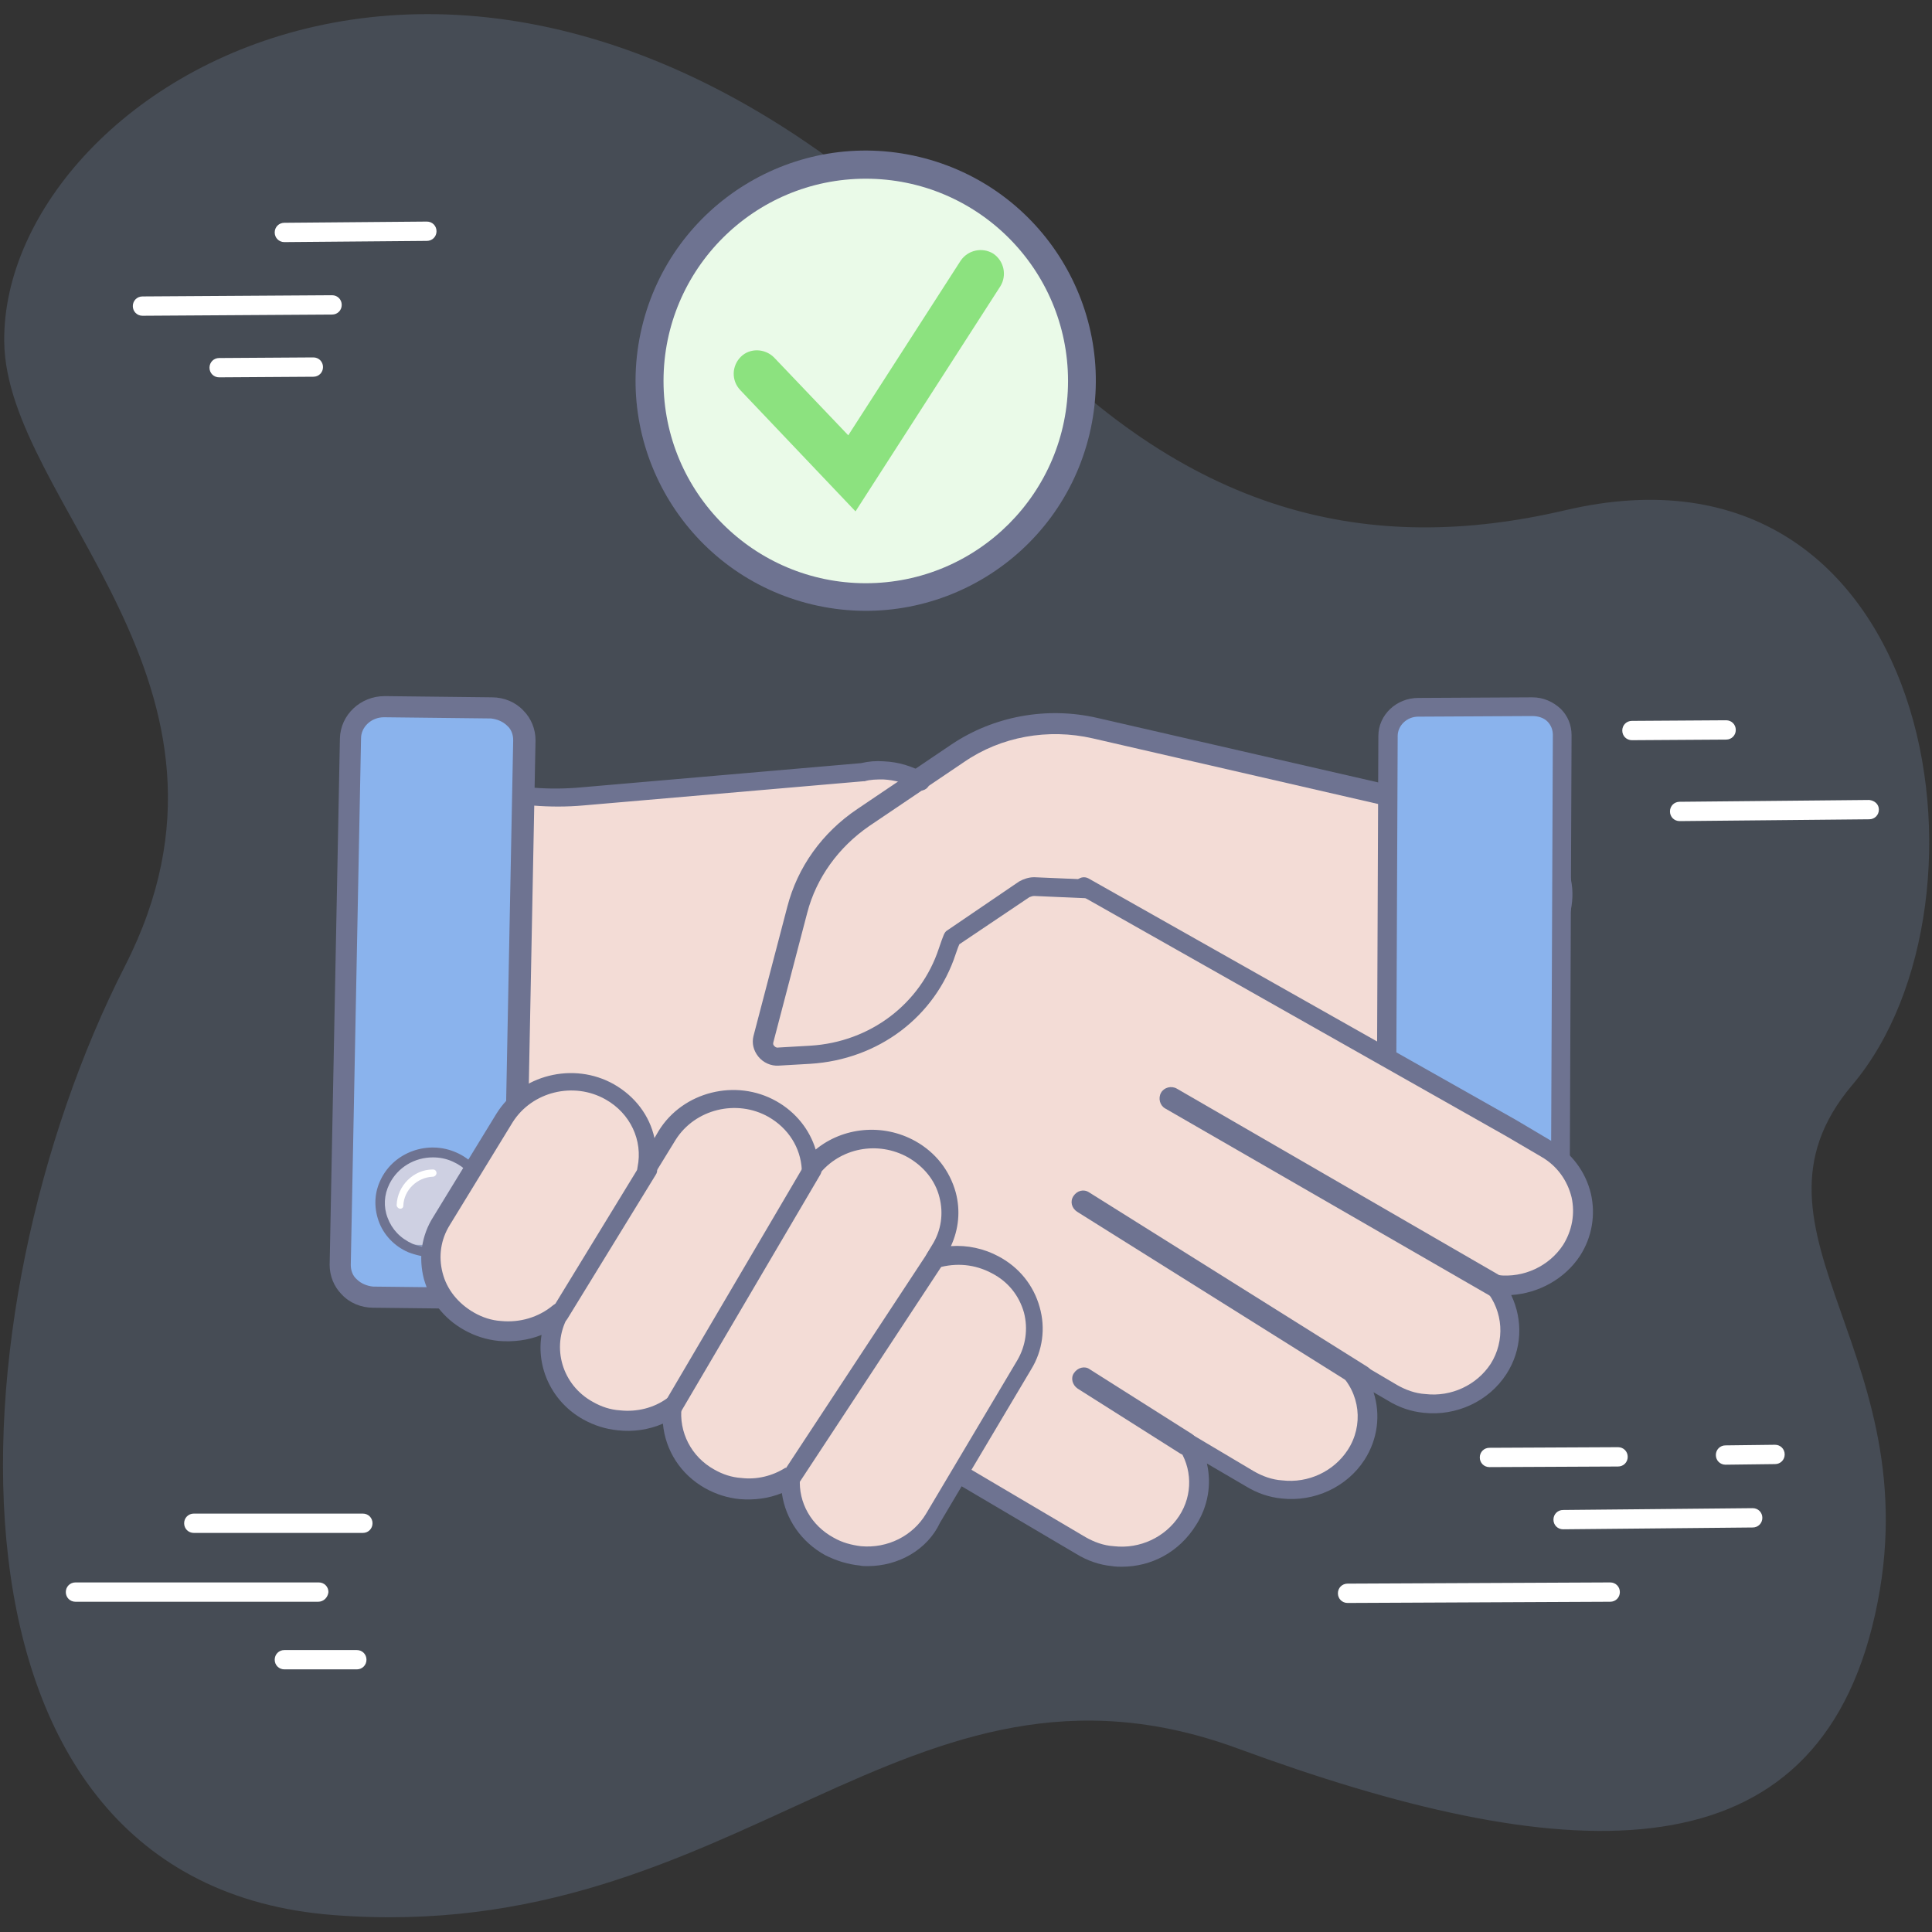
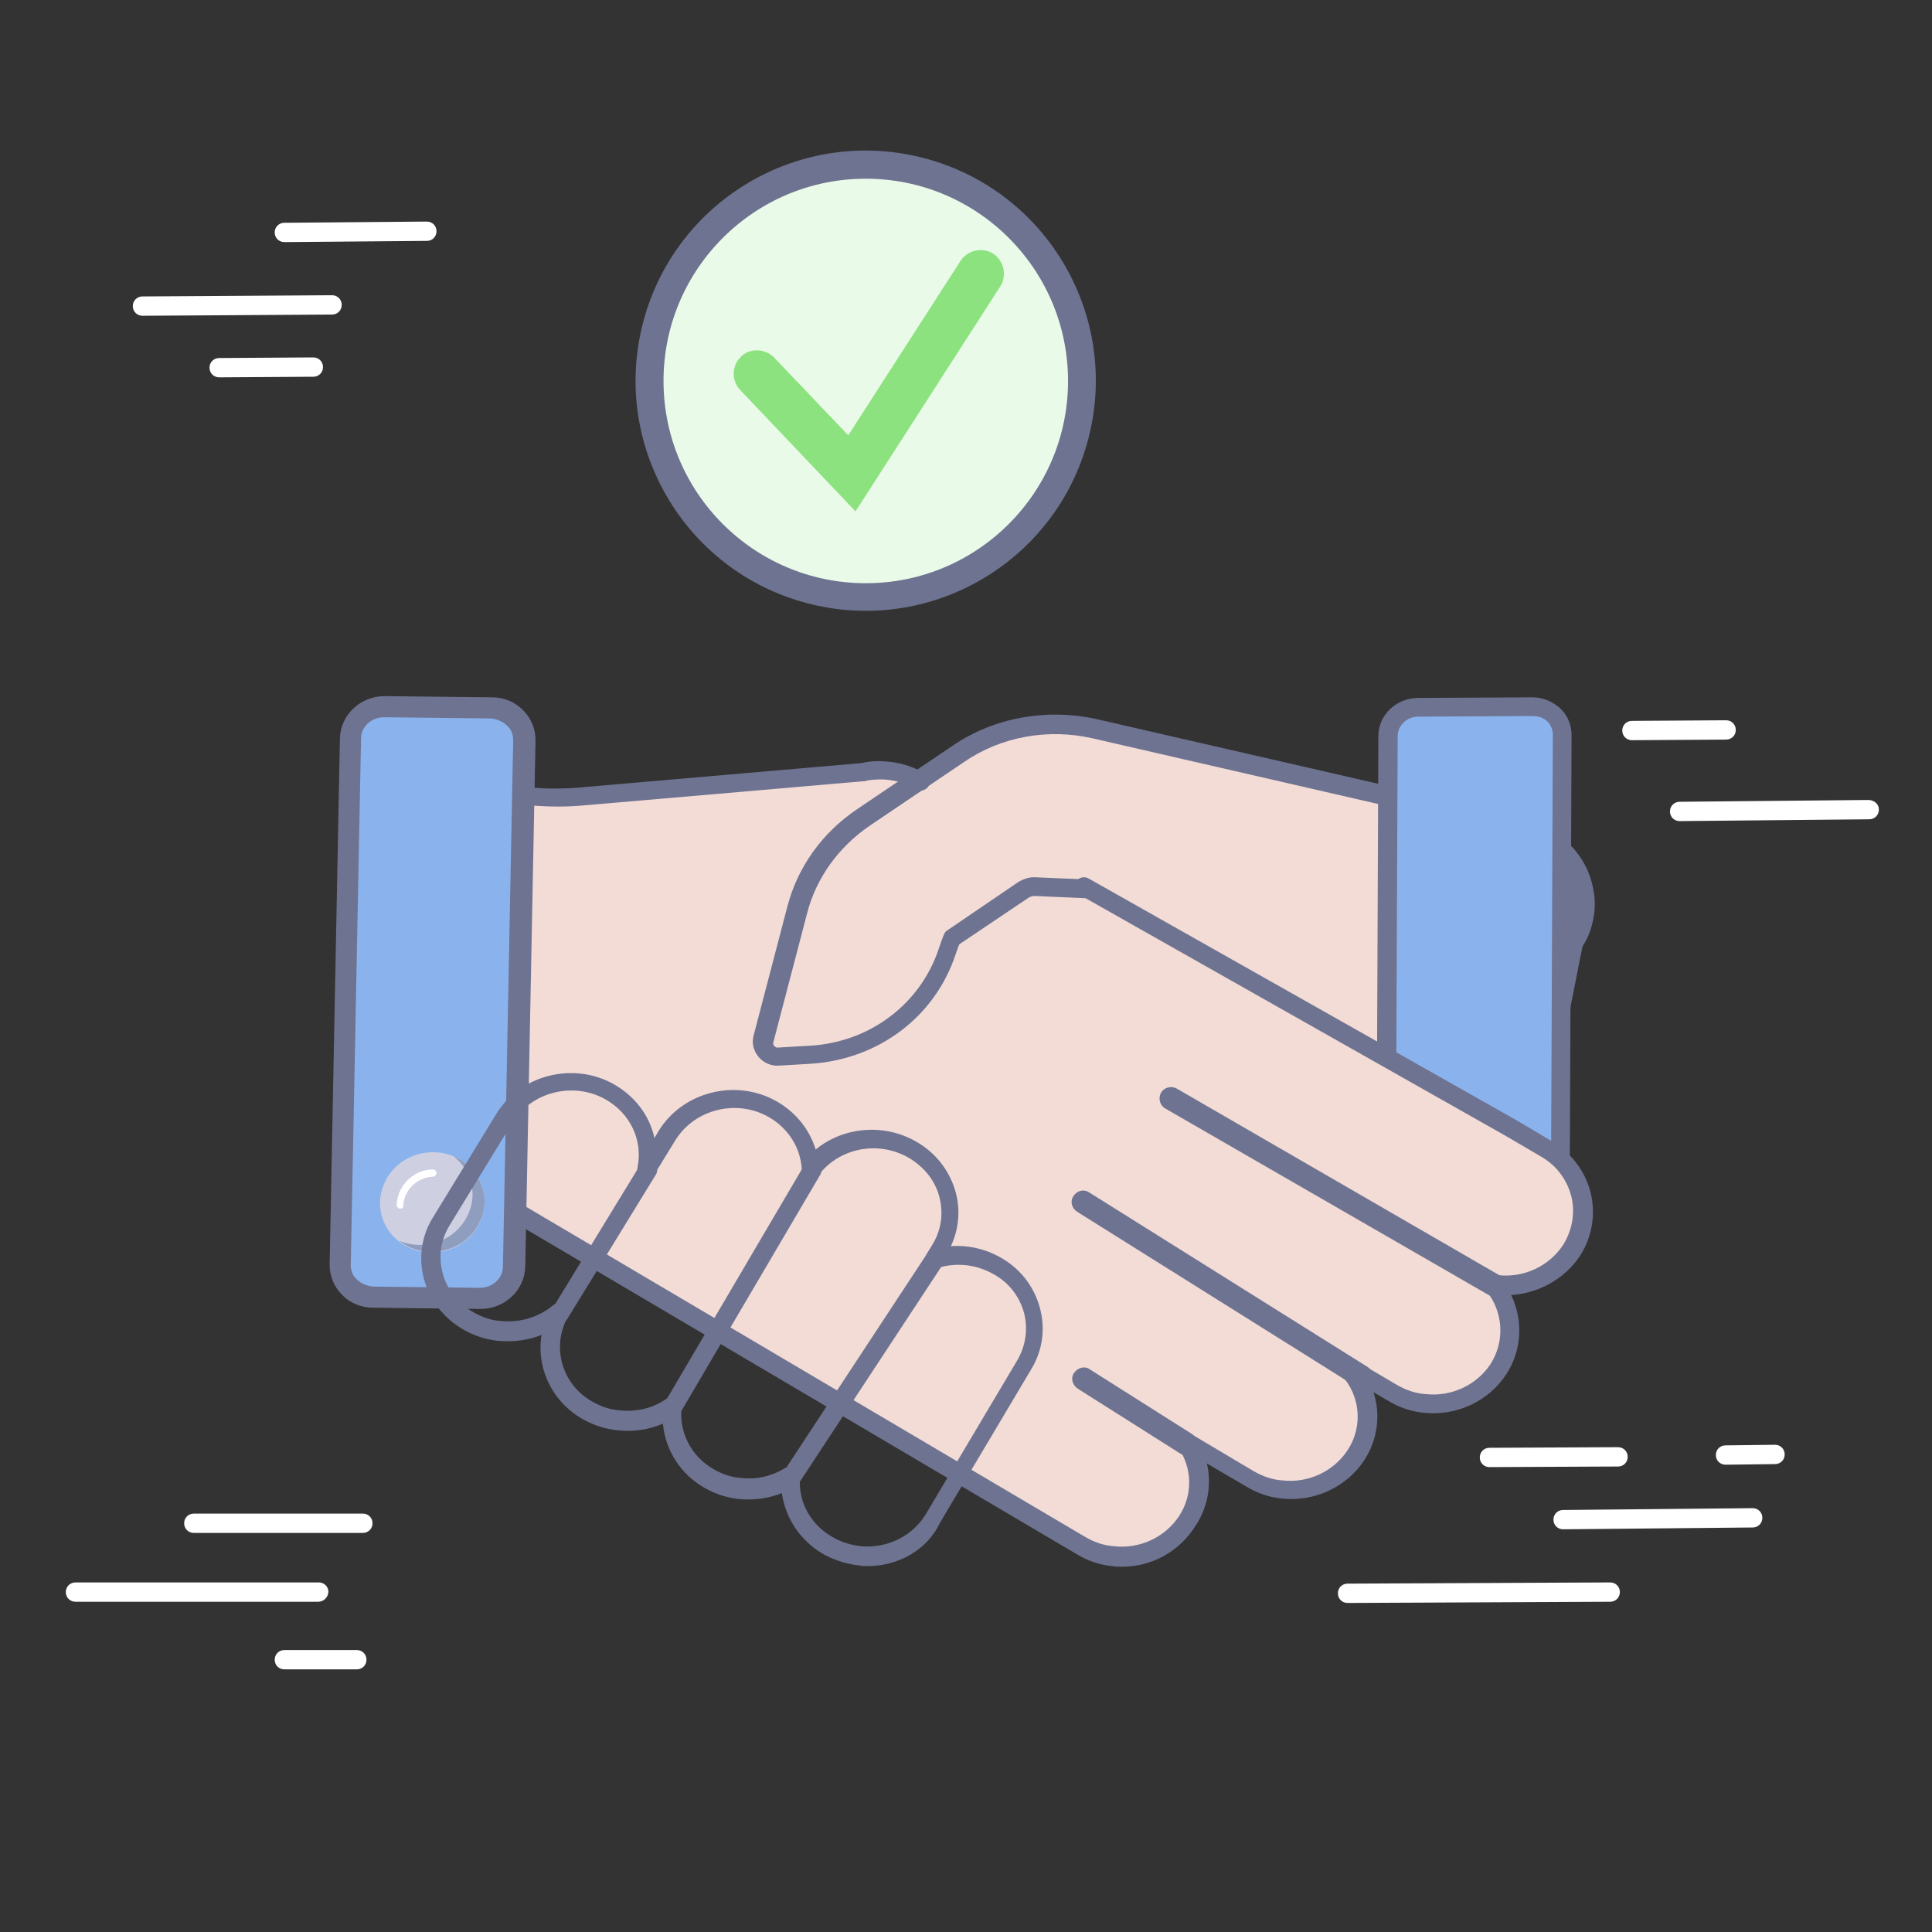
<svg xmlns="http://www.w3.org/2000/svg" xmlns:xlink="http://www.w3.org/1999/xlink" version="1.1" id="Layer_1" x="0px" y="0px" viewBox="0 0 320 320" style="enable-background:new 0 0 320 320;" xml:space="preserve">
  <rect x="0" y="0" width="320" height="320" fill="#333333" stroke="none" />
  <style type="text/css">
	.st0{opacity:0.2;fill:#94B3DE;enable-background:new    ;}
	.st1{fill:#FFFFFF;}
	.st2{fill:#F3DCD6;}
	.st3{fill:#6E7391;}
	.st4{fill:#8AB3ED;}
	.st5{clip-path:url(#SVGID_00000100358320452710705450000010578765030845545636_);}
	.st6{fill:#CED0E2;}
	.st7{fill:#8F9DBF;}
	.st8{fill:#EAFAE8;}
	.st9{fill:#8CE27F;}
</style>
  <g>
-     <path class="st0" d="M259.3,84.5c61.1-14.3,73.3,64.7,47.5,95.2c-20.9,24.7,14.5,45,3.3,89.7c-10.7,42.5-51.8,39.8-105.1,20.2   c-55-20.2-82.4,32.8-149.7,27.6C-13.3,312-8.4,217,20.7,160c23.8-46.6-19.7-76.8-20-103.4c-0.5-43.1,82.7-94.9,165.9-3.9   C196.6,85.5,226.8,92.1,259.3,84.5z" />
    <g>
      <path class="st1" d="M270.3,122.6c-0.9,0-1.6-0.7-1.6-1.6c0-0.9,0.7-1.6,1.6-1.6l15.6-0.1c0,0,0,0,0,0c0.9,0,1.6,0.7,1.6,1.6    c0,0.9-0.7,1.6-1.6,1.6L270.3,122.6C270.3,122.6,270.3,122.6,270.3,122.6z" />
      <g>
        <path class="st1" d="M278.2,136c-0.9,0-1.6-0.7-1.6-1.6c0-0.9,0.7-1.6,1.6-1.6l31.4-0.3c0.9,0.1,1.6,0.7,1.6,1.6     c0,0.9-0.7,1.6-1.6,1.6L278.2,136C278.2,136,278.2,136,278.2,136z" />
      </g>
    </g>
    <g>
      <path class="st1" d="M60.1,253.9h-28c-0.9,0-1.6-0.7-1.6-1.6c0-0.9,0.7-1.6,1.6-1.6h28c0.9,0,1.6,0.7,1.6,1.6    C61.7,253.2,61,253.9,60.1,253.9z" />
      <path class="st1" d="M59.1,276.5h-12c-0.9,0-1.6-0.7-1.6-1.6c0-0.9,0.7-1.6,1.6-1.6h12c0.9,0,1.6,0.7,1.6,1.6    C60.7,275.8,60,276.5,59.1,276.5z" />
      <g>
        <path class="st1" d="M52.7,265.3H12.5c-0.9,0-1.6-0.7-1.6-1.6c0-0.9,0.7-1.6,1.6-1.6h40.3c0.9,0,1.6,0.7,1.6,1.6     C54.3,264.6,53.6,265.3,52.7,265.3z" />
      </g>
    </g>
    <g>
      <g>
        <path class="st2" d="M258.4,146L258.4,146L258.4,146c-0.9-4.6-4.5-8.6-9.6-9.7l-67.5-15.5c-7.8-1.8-16-0.3-22.6,4.1L143,135.5     c-5.4,3.7-9.3,9.1-11,15.3l-5.6,21.4c-0.4,1.5,0.9,3,2.6,2.9l5.2-0.3c10.6-0.7,19.5-7.5,22.7-17.2c0.4-1.3,0.7-2.1,0.8-2.2     l12.7-8.6l15,2.6l64.8,38.1l6.6-33.1c0.7-1.1,1.2-2.2,1.5-3.5C258.7,149.2,258.7,147.6,258.4,146z" />
-         <path class="st3" d="M250.2,189.5c-0.3,0-0.7-0.1-1-0.3l-64.5-37.9l-13.9-2.4l-11.6,7.8c-0.1,0.3-0.3,0.7-0.5,1.5     c-3.4,10.5-13,17.8-24.4,18.5l-5.2,0.3c-1.4,0.1-2.8-0.5-3.7-1.6c-0.9-1.1-1.2-2.4-0.8-3.7l5.6-21.4c1.7-6.6,5.9-12.5,11.7-16.4     l15.7-10.6c7-4.7,15.8-6.3,24.1-4.4l67.5,15.5c5.7,1.3,10,5.7,11,11.3c0.4,1.9,0.3,3.9-0.2,5.8c-0.3,1.3-0.9,2.6-1.6,3.7     l-6.5,32.8c-0.1,0.6-0.5,1.1-1.1,1.4C250.7,189.4,250.5,189.5,250.2,189.5z M170.4,144.9c0.1,0,0.2,0,0.3,0l15,2.6     c0.2,0,0.4,0.1,0.6,0.2l62.5,36.7l6-30.5c0-0.2,0.1-0.5,0.3-0.7c0.6-0.9,1-1.9,1.3-2.9c0.3-1.4,0.4-2.8,0.1-4.1v0     c-0.7-4-3.9-7.3-8.1-8.2l-67.5-15.5c-7.3-1.7-15-0.3-21.1,3.9l-15.7,10.6c-5.1,3.4-8.7,8.5-10.2,14.2l-5.6,21.4     c0,0,0,0.2,0.1,0.3c0.1,0.1,0.2,0.2,0.5,0.2l5.2-0.3c9.8-0.6,18.1-6.9,21-15.9c0.7-2.3,0.9-2.8,1.6-3.2l12.7-8.6     C169.7,145,170.1,144.9,170.4,144.9z" />
+         <path class="st3" d="M250.2,189.5c-0.3,0-0.7-0.1-1-0.3l-64.5-37.9l-13.9-2.4l-11.6,7.8c-0.1,0.3-0.3,0.7-0.5,1.5     c-3.4,10.5-13,17.8-24.4,18.5l-5.2,0.3c-0.9-1.1-1.2-2.4-0.8-3.7l5.6-21.4c1.7-6.6,5.9-12.5,11.7-16.4     l15.7-10.6c7-4.7,15.8-6.3,24.1-4.4l67.5,15.5c5.7,1.3,10,5.7,11,11.3c0.4,1.9,0.3,3.9-0.2,5.8c-0.3,1.3-0.9,2.6-1.6,3.7     l-6.5,32.8c-0.1,0.6-0.5,1.1-1.1,1.4C250.7,189.4,250.5,189.5,250.2,189.5z M170.4,144.9c0.1,0,0.2,0,0.3,0l15,2.6     c0.2,0,0.4,0.1,0.6,0.2l62.5,36.7l6-30.5c0-0.2,0.1-0.5,0.3-0.7c0.6-0.9,1-1.9,1.3-2.9c0.3-1.4,0.4-2.8,0.1-4.1v0     c-0.7-4-3.9-7.3-8.1-8.2l-67.5-15.5c-7.3-1.7-15-0.3-21.1,3.9l-15.7,10.6c-5.1,3.4-8.7,8.5-10.2,14.2l-5.6,21.4     c0,0,0,0.2,0.1,0.3c0.1,0.1,0.2,0.2,0.5,0.2l5.2-0.3c9.8-0.6,18.1-6.9,21-15.9c0.7-2.3,0.9-2.8,1.6-3.2l12.7-8.6     C169.7,145,170.1,144.9,170.4,144.9z" />
      </g>
      <g>
        <path class="st2" d="M258.4,146L258.4,146L258.4,146c-0.9-4.6-4.5-8.6-9.6-9.7l-67.5-15.5c-7.8-1.8-16-0.3-22.6,4.1L143,135.5     c-5.4,3.7-9.3,9.1-11,15.3l-5.6,21.4c-0.4,1.5,0.9,3,2.6,2.9l5.2-0.3c10.6-0.7,19.5-7.5,22.7-17.2c0.4-1.3,0.7-2.1,0.8-2.2     l12.7-8.6l13.9,2.4l65.8,38.3l6.6-33.1c0.7-1.1,1.2-2.2,1.5-3.5C258.7,149.2,258.7,147.6,258.4,146z" />
        <path class="st3" d="M250.2,189.1c-0.3,0-0.5-0.1-0.8-0.2l-67.3-38.4l-11.3-2l-11.8,8c-0.1,0.2-0.3,0.7-0.6,1.6     c-3.4,10.4-12.8,17.5-24.1,18.2l-5.2,0.3c-1.3,0.1-2.6-0.5-3.4-1.5c-0.8-1-1.1-2.2-0.8-3.4l5.6-21.4c1.7-6.6,5.8-12.3,11.6-16.2     l15.7-10.6c6.9-4.7,15.6-6.2,23.8-4.4l67.5,15.5c5.5,1.3,9.8,5.6,10.8,11c0.3,1.9,0.3,3.8-0.2,5.6c-0.3,1.3-0.9,2.5-1.6,3.7     l-6.5,32.8c-0.1,0.5-0.4,0.9-0.9,1.1C250.6,189.1,250.4,189.1,250.2,189.1z M170.4,145.3c0.1,0,0.2,0,0.3,0l12.2,2.1     c0.2,0,0.3,0.1,0.5,0.2l65.7,37.5l6.1-31c0-0.2,0.1-0.4,0.2-0.5c0.6-0.9,1-2,1.3-3c0.4-1.4,0.4-2.9,0.1-4.3c0,0,0,0,0,0     c-0.8-4.2-4.1-7.5-8.4-8.5L181,122.3c-7.4-1.7-15.2-0.3-21.3,3.9l-15.7,10.6c-5.1,3.5-8.8,8.6-10.3,14.4l-5.6,21.4     c-0.1,0.3,0,0.5,0.1,0.6c0.1,0.1,0.3,0.4,0.8,0.3l5.2-0.3c10-0.6,18.3-7,21.3-16.1c0.8-2.3,0.9-2.7,1.4-3l12.7-8.6     C169.8,145.4,170.1,145.3,170.4,145.3z" />
      </g>
      <g>
        <g>
          <path class="st4" d="M229.6,195.7l0.3-74.3c0-2.4,2.5-4.3,5.6-4.3l17.7-0.1c3.1,0,5.6,1.9,5.5,4.2l-0.3,74.3c0,0,0,0,0,0      L229.6,195.7z" />
          <path class="st3" d="M229.6,197.3c-0.4,0-0.8-0.2-1.1-0.5c-0.3-0.3-0.5-0.7-0.5-1.1l0.3-73.8c0-3.5,3-6.3,6.6-6.3l18.9-0.1      c0,0,0,0,0,0c1.8,0,3.4,0.7,4.7,1.9c1.2,1.2,1.8,2.7,1.8,4.4l-0.3,73.8c0,0.9-0.7,1.5-1.6,1.6L229.6,197.3      C229.6,197.3,229.6,197.3,229.6,197.3z M253.8,118.6C253.8,118.6,253.8,118.6,253.8,118.6l-18.9,0.1c-1.9,0-3.4,1.5-3.4,3.2      l-0.3,72.2l25.7-0.1l0.3-72.3c0-0.8-0.3-1.6-0.9-2.2C255.7,118.9,254.8,118.6,253.8,118.6z" />
        </g>
      </g>
      <path class="st2" d="M256.2,190.7l-103.7-61.3c-1.9-1.1-4-1.7-6.1-1.8l0,0l0,0c-1.2-0.1-2.4,0-3.5,0.3l-46.3,4    c-5.4,0.5-10.9,0-16.2-1.3l-9.6-2.4l-7.9,67.6l9.3,1.1c4.1,0.5,8.1,1.5,12,3l95,56.1c1.7,1,3.5,1.6,5.3,1.7    c4.7,0.5,9.6-1.6,12.3-5.7c2.7-4.2,2.4-9.3-0.2-13.1l10.6,6.3c1.7,1,3.5,1.6,5.3,1.7c4.7,0.5,9.6-1.6,12.3-5.7    c3.1-4.9,2.3-11-1.7-14.9l7.8,4.6c1.7,1,3.5,1.6,5.3,1.7c4.7,0.5,9.6-1.6,12.3-5.7c2.9-4.5,2.4-10.1-0.9-14c0.3,0,0.5,0.1,0.8,0.1    c4.7,0.5,9.6-1.6,12.3-5.7C264,201.8,262.2,194.3,256.2,190.7z" />
      <path class="st3" d="M248.1,215.1c-0.3,0-0.7-0.1-1-0.3L193,183.6c-0.9-0.5-1.2-1.7-0.7-2.6c0.5-0.9,1.7-1.2,2.6-0.7l54.1,31.3    c0.9,0.5,1.2,1.7,0.7,2.6C249.4,214.8,248.7,215.1,248.1,215.1z" />
      <path class="st3" d="M225.5,229.9c-0.3,0-0.7-0.1-1-0.3l-46.1-28.9c-0.9-0.6-1.2-1.7-0.6-2.6c0.6-0.9,1.7-1.2,2.6-0.6l46.1,28.9    c0.9,0.6,1.2,1.7,0.6,2.6C226.7,229.6,226.1,229.9,225.5,229.9z" />
      <path class="st3" d="M196.4,241c-0.4,0-0.7-0.1-1-0.3l-16.9-10.7c-0.9-0.6-1.2-1.8-0.6-2.6c0.6-0.9,1.8-1.2,2.6-0.6l16.9,10.7    c0.9,0.6,1.2,1.8,0.6,2.6C197.7,240.6,197,241,196.4,241z" />
      <g>
        <defs>
          <path id="SVGID_1_" d="M256.2,190.7l-103.7-61.3c-1.9-1.1-4-1.7-6.1-1.8l0,0l0,0c-1.2-0.1-2.4,0-3.5,0.3l-46.3,4      c-5.4,0.5-10.9,0-16.2-1.3l-9.6-2.4l-7.9,67.6l9.3,1.1c4.1,0.5,8.1,1.5,12,3l95,56.1c1.7,1,3.5,1.6,5.3,1.7      c4.7,0.5,9.6-1.6,12.3-5.7c2.7-4.2,2.4-9.3-0.2-13.1l10.6,6.3c1.7,1,3.5,1.6,5.3,1.7c4.7,0.5,9.6-1.6,12.3-5.7      c3.1-4.9,2.3-11-1.7-14.9l7.8,4.6c1.7,1,3.5,1.6,5.3,1.7c4.7,0.5,9.6-1.6,12.3-5.7c2.9-4.5,2.4-10.1-0.9-14      c0.3,0,0.5,0.1,0.8,0.1c4.7,0.5,9.6-1.6,12.3-5.7C264,201.8,262.2,194.3,256.2,190.7z" />
        </defs>
        <clipPath id="SVGID_00000024696250806410797230000006173099484830507963_">
          <use xlink:href="#SVGID_1_" style="overflow:visible;" />
        </clipPath>
        <g style="clip-path:url(#SVGID_00000024696250806410797230000006173099484830507963_);">
          <path class="st2" d="M258.4,146L258.4,146L258.4,146c-0.9-4.6-4.5-8.6-9.6-9.7l-67.5-15.5c-7.8-1.8-16-0.3-22.6,4.1L143,135.5      c-5.4,3.7-9.3,9.1-11,15.3l-5.6,21.4c-0.4,1.5,0.9,3,2.6,2.9l5.2-0.3c10.6-0.7,19.5-7.5,22.7-17.2c0.4-1.3,0.7-2.1,0.8-2.2      l12.7-8.6l15,2.6l64.8,38.1l6.6-33.1c0.7-1.1,1.2-2.2,1.5-3.5C258.7,149.2,258.7,147.6,258.4,146z" />
          <path class="st3" d="M251.2,187.8c-0.3,0-0.5-0.1-0.8-0.2l-65.5-38.6l-13.6-0.6c-0.3,0-0.5,0.1-0.8,0.2l-11.6,7.8      c-0.1,0.2-0.3,0.7-0.6,1.6c-3.4,10.4-12.8,17.5-24.1,18.2l-5.2,0.3c-1.3,0.1-2.6-0.5-3.4-1.5c-0.8-1-1.1-2.2-0.8-3.4l5.6-21.4      c1.7-6.6,5.8-12.3,11.6-16.2l15.7-10.6c6.9-4.7,15.6-6.2,23.8-4.4l67.5,15.5c5.5,1.3,9.8,5.6,10.8,11c0.3,1.9,0.3,3.8-0.2,5.6      c-0.3,1.3-0.8,2.5-1.5,3.7l-5.5,31.6c-0.1,0.5-0.4,0.9-0.9,1.1C251.6,187.8,251.4,187.8,251.2,187.8z M171.2,145.3      c0.1,0,0.1,0,0.2,0l14,0.6c0.3,0,0.5,0.1,0.7,0.2l63.9,37.6l5.2-29.6c0-0.2,0.1-0.4,0.2-0.6c0.6-0.9,1-2,1.3-3      c0.4-1.4,0.4-2.9,0.1-4.3c0,0,0,0,0,0c-0.8-4.2-4.1-7.5-8.4-8.5L181,122.3c-7.4-1.7-15.2-0.3-21.3,3.9l-15.7,10.6      c-5.1,3.5-8.8,8.6-10.3,14.4l-5.6,21.4c-0.1,0.3,0,0.5,0.1,0.6c0.1,0.1,0.3,0.4,0.8,0.3l5.2-0.3c10-0.6,18.3-7,21.3-16.1      c0.8-2.3,0.9-2.7,1.4-3l11.9-8.1C169.5,145.6,170.4,145.3,171.2,145.3z" />
        </g>
      </g>
      <path class="st3" d="M185.8,259.5c-0.5,0-1,0-1.6-0.1c-2.1-0.2-4.1-0.9-5.9-2l-94.9-56c-3.7-1.4-7.6-2.4-11.5-2.9l-9.3-1.1    c-0.9-0.1-1.5-0.9-1.4-1.7l7.9-67.6c0.1-0.4,0.3-0.8,0.7-1.1c0.4-0.3,0.8-0.3,1.3-0.2l9.6,2.4c5.1,1.3,10.4,1.7,15.7,1.2l46.2-4    c1.3-0.3,2.5-0.4,3.8-0.3c2.4,0.1,4.7,0.8,6.8,2c0.7,0.4,1,1.4,0.6,2.1c-0.4,0.7-1.4,1-2.1,0.5c-1.6-1-3.5-1.5-5.4-1.6    c-1.1,0-2.1,0-3.1,0.3c-0.1,0-0.1,0-0.2,0l-46.3,4c-5.6,0.5-11.2,0-16.7-1.3l-7.9-2l-7.5,64.3l7.7,0.9c4.2,0.5,8.3,1.5,12.3,3.1    c0.1,0,0.2,0.1,0.2,0.1l95,56.1c1.4,0.8,3,1.4,4.7,1.5c4.3,0.5,8.5-1.5,10.8-5c2.3-3.5,2.2-8-0.2-11.4c-0.4-0.6-0.4-1.4,0.1-2    c0.5-0.5,1.3-0.7,1.9-0.3l10.6,6.3c1.4,0.8,3,1.4,4.7,1.5c4.3,0.5,8.5-1.5,10.8-5c2.7-4.1,2.1-9.5-1.5-12.9    c-0.6-0.6-0.6-1.4-0.1-2.1c0.5-0.6,1.4-0.8,2-0.4l7.8,4.6c1.4,0.8,3,1.4,4.7,1.5c4.3,0.5,8.5-1.5,10.8-5c2.4-3.8,2.1-8.7-0.8-12.2    c-0.4-0.5-0.5-1.2-0.2-1.8c0.3-0.6,1-0.9,1.6-0.8l0.2,0c0.1,0,0.3,0.1,0.4,0.1c4.3,0.5,8.5-1.5,10.8-5c1.5-2.4,2-5.2,1.4-7.9    c-0.7-2.8-2.4-5.2-5-6.7l-5.8-3.4l-70.7-40c-0.7-0.4-1-1.4-0.6-2.1c0.4-0.8,1.4-1,2.1-0.6l70.8,40l5.9,3.5c3.3,2,5.6,5,6.5,8.7    c0.8,3.5,0.2,7.2-1.8,10.3c-2.5,3.8-6.8,6.2-11.4,6.5c2,4.2,1.8,9.1-0.8,13.1c-2.9,4.5-8.3,7-13.7,6.4c-2.1-0.2-4.1-0.9-5.9-2    l-2.4-1.4c1.2,3.7,0.7,7.8-1.5,11.2c-2.9,4.5-8.3,7-13.7,6.4c-2.1-0.2-4.1-0.9-5.9-2l-6.5-3.8c0.8,3.4,0.2,7.1-1.8,10.2    C195.3,257.1,190.7,259.5,185.8,259.5z" />
      <g>
        <g>
          <path class="st4" d="M56.3,209.5l1.7-87.2c0.1-2.9,2.6-5.3,5.7-5.3l17.7,0.2c3.1,0,5.5,2.4,5.5,5.4l-1.7,87.2      c-0.1,2.9-2.6,5.3-5.7,5.3l-17.7-0.2C58.7,214.8,56.3,212.4,56.3,209.5z" />
          <path class="st3" d="M79.6,216.8C79.5,216.8,79.5,216.8,79.6,216.8l-17.8-0.2c-2,0-3.9-0.8-5.2-2.2c-1.3-1.3-2-3.1-2-4.9v0      l1.7-87.2c0.1-3.9,3.4-7,7.4-7c0,0,0.1,0,0.1,0l17.7,0.2c2,0,3.9,0.8,5.2,2.2c1.3,1.3,2,3.1,2,4.9l-1.7,87.2      C86.9,213.7,83.6,216.8,79.6,216.8z M58.1,209.5c0,0.9,0.3,1.8,1,2.4c0.7,0.7,1.7,1.1,2.7,1.2l17.7,0.2c0,0,0,0,0,0      c2.1,0,3.8-1.6,3.8-3.5l1.7-87.2c0-0.9-0.3-1.8-1-2.4c-0.7-0.7-1.7-1.1-2.7-1.2l-17.7-0.2c0,0,0,0,0,0c-2.1,0-3.8,1.6-3.8,3.5      L58.1,209.5L58.1,209.5z" />
        </g>
        <g>
          <path class="st6" d="M67.9,206.7c-4.3-1.9-6.2-6.8-4.1-11c2-4.2,7.2-6,11.5-4.1c4.3,1.9,6.2,6.8,4.1,11      C77.4,206.8,72.2,208.6,67.9,206.7z" />
          <path class="st7" d="M75.3,191.6c-0.1,0-0.1,0-0.2-0.1c3,2.3,4.1,6.4,2.3,9.9c-2,4.1-7,5.9-11.3,4.1c0.5,0.4,1.1,0.8,1.8,1.1      c4.3,1.9,9.5,0.1,11.5-4.1C81.5,198.5,79.6,193.5,75.3,191.6z" />
-           <path class="st3" d="M71.5,208.2c-1.3,0-2.6-0.3-3.9-0.8c-2.3-1-4.1-2.9-4.9-5.2c-0.8-2.3-0.7-4.7,0.4-6.9      c2.2-4.5,7.8-6.5,12.5-4.4c2.3,1,4.1,2.9,4.9,5.2c0.8,2.3,0.7,4.7-0.4,6.9C78.5,206.3,75.1,208.2,71.5,208.2z M71.7,191.7      c-3,0-5.8,1.6-7.2,4.4c-0.9,1.8-1,3.8-0.3,5.6c0.7,1.9,2.1,3.4,4.1,4.3l0,0c3.9,1.7,8.6,0.1,10.5-3.7c0.9-1.8,1-3.8,0.3-5.6      c-0.7-1.9-2.1-3.4-4.1-4.3C73.9,191.9,72.8,191.7,71.7,191.7z" />
          <path class="st1" d="M66.3,200.2C66.3,200.2,66.3,200.2,66.3,200.2c-0.3,0-0.6-0.3-0.6-0.6c0.1-3.2,2.8-5.9,6-5.9      c0.4,0,0.6,0.3,0.6,0.6c0,0.3-0.3,0.6-0.6,0.6c-2.6,0.1-4.8,2.2-4.9,4.8C66.8,200,66.6,200.2,66.3,200.2z" />
        </g>
      </g>
      <g>
-         <path class="st2" d="M165,209.6c-3.2-1.7-6.9-2-10.2-1l0.9-1.5c3.6-5.8,1.6-13.3-4.5-16.7c-5.7-3.2-12.9-1.7-16.8,3.3     c-0.2-4-2.4-7.8-6.3-9.9c-6.1-3.4-13.9-1.5-17.5,4.3l-3.5,5.7c1-4.9-1.2-10.2-6-12.9c-6.1-3.4-13.9-1.5-17.5,4.3l-10.4,17     c-3.6,5.8-1.5,13.3,4.5,16.7c1.6,0.9,3.3,1.4,5.1,1.6c3.5,0.4,7.1-0.7,9.7-2.9c-3.1,5.7-1.1,12.8,4.8,16.1     c1.6,0.9,3.3,1.4,5.1,1.6c3.1,0.3,6.3-0.5,8.9-2.3c-0.6,4.7,1.7,9.4,6.2,12c1.6,0.9,3.3,1.4,5.1,1.6c2.9,0.3,5.8-0.4,8.3-1.9     c-0.3,4.5,2,9,6.4,11.4c1.6,0.9,3.3,1.4,5.1,1.5c4.8,0.4,9.7-1.8,12.3-6.1l15.1-25.4C173.3,220.4,171.2,213,165,209.6z" />
        <path class="st3" d="M143.7,259.4c-0.4,0-0.9,0-1.3-0.1c-2-0.2-3.9-0.8-5.7-1.7c-4-2.2-6.6-6-7.2-10.3c-2.2,0.9-4.6,1.2-7,1     c-2-0.2-3.9-0.8-5.7-1.8c-4.1-2.3-6.6-6.3-7-10.7c-2.3,1-4.9,1.4-7.5,1.1c-2-0.2-3.9-0.8-5.7-1.8c-5.2-2.9-7.8-8.6-6.9-14     c-2.2,0.9-4.7,1.2-7.1,1c-2-0.2-3.9-0.8-5.7-1.8c-3.4-1.9-5.7-4.9-6.7-8.5c-0.9-3.5-0.4-7.2,1.6-10.3l10.4-17     c4-6.5,12.8-8.7,19.5-4.9c3.5,2,5.9,5.2,6.7,8.9l0.7-1.2c4-6.5,12.8-8.7,19.5-4.9c3.2,1.8,5.5,4.7,6.5,8     c4.5-3.7,11.1-4.4,16.5-1.4c3.4,1.9,5.7,4.9,6.7,8.5c0.8,3,0.5,6.1-0.8,8.9c2.7-0.2,5.5,0.4,7.9,1.7c3.4,1.8,5.8,4.8,6.8,8.4     c1,3.5,0.5,7.2-1.4,10.3l-15.1,25.4C153.6,256.7,148.8,259.4,143.7,259.4z M131,243.2c0.3,0,0.6,0.1,0.8,0.2     c0.5,0.3,0.8,0.9,0.7,1.4c-0.3,4.1,1.9,7.9,5.6,9.9c1.4,0.8,2.9,1.2,4.5,1.4c4.4,0.4,8.6-1.7,10.8-5.4l15.1-25.4     c1.4-2.4,1.8-5.2,1.1-7.9c-0.8-2.8-2.6-5.1-5.3-6.5l0,0c-2.8-1.5-5.9-1.8-9-0.9c-0.6,0.2-1.3,0-1.7-0.5c-0.4-0.5-0.4-1.2-0.1-1.8     l0.9-1.5c1.5-2.4,1.9-5.2,1.2-7.9c-0.7-2.8-2.6-5.1-5.2-6.6c-5-2.8-11.3-1.6-14.8,2.9c-0.4,0.5-1.1,0.7-1.7,0.5     c-0.6-0.2-1.1-0.8-1.1-1.4c-0.2-3.6-2.2-6.8-5.5-8.7c-5.3-3-12.2-1.3-15.4,3.8l-3.5,5.7c-0.4,0.6-1.2,0.9-1.9,0.6     c-0.7-0.3-1.1-1-0.9-1.8c0.9-4.4-1.2-8.9-5.3-11.2c-5.3-3-12.2-1.3-15.4,3.8l-10.4,17c-1.5,2.4-1.9,5.2-1.2,7.9     c0.7,2.8,2.6,5.1,5.2,6.6c1.4,0.8,2.9,1.3,4.5,1.4c3.1,0.3,6.2-0.6,8.6-2.6c0.6-0.5,1.4-0.5,2,0c0.6,0.5,0.7,1.3,0.4,2     c-2.7,5-0.9,11.2,4.2,14c1.4,0.8,2.9,1.3,4.5,1.4c2.8,0.3,5.6-0.4,7.8-2c0.5-0.4,1.2-0.4,1.7-0.1c0.5,0.3,0.8,0.9,0.7,1.5     c-0.5,4.2,1.6,8.3,5.4,10.4c1.4,0.8,2.9,1.3,4.5,1.4c2.5,0.3,5.1-0.3,7.3-1.7C130.4,243.3,130.7,243.2,131,243.2z" />
        <path class="st3" d="M92.7,219.2c-0.3,0-0.6-0.1-0.8-0.2c-0.7-0.5-1-1.4-0.5-2.1L106,193c0.4-0.7,1.4-1,2.1-0.5     c0.7,0.5,1,1.4,0.5,2.1L94,218.4C93.7,218.9,93.2,219.2,92.7,219.2z" />
        <path class="st3" d="M111.5,234.6c-0.3,0-0.5-0.1-0.8-0.2c-0.7-0.4-1-1.4-0.6-2.1l23.1-39.3c0.4-0.7,1.4-1,2.1-0.6     c0.7,0.4,1,1.4,0.6,2.1l-23.1,39.3C112.5,234.4,112,234.6,111.5,234.6z" />
        <path class="st3" d="M131,246.4c-0.3,0-0.6-0.1-0.9-0.3c-0.7-0.5-0.9-1.4-0.4-2.2l24.8-37.7c0.5-0.7,1.4-0.9,2.2-0.4     c0.7,0.5,0.9,1.4,0.4,2.2l-24.8,37.7C132,246.1,131.5,246.4,131,246.4z" />
      </g>
    </g>
    <g>
      <ellipse transform="matrix(0.232 -0.973 0.973 0.232 48.721 187.944)" class="st3" cx="143.4" cy="63.1" rx="38.1" ry="38.1" />
      <circle class="st8" cx="143.4" cy="63.1" r="33.5" />
      <path class="st9" d="M141.7,84.7l-19.1-20.1c-1.5-1.6-1.4-4,0.1-5.5c1.5-1.5,4-1.4,5.5,0.1l12.3,12.9l18.6-28.9    c1.2-1.8,3.6-2.3,5.4-1.2c1.8,1.2,2.3,3.6,1.2,5.4L141.7,84.7z" />
    </g>
    <g>
      <path class="st1" d="M246.7,243c-0.9,0-1.6-0.7-1.6-1.6c0-0.9,0.7-1.6,1.6-1.6l21.3-0.1c0,0,0,0,0,0c0.9,0,1.6,0.7,1.6,1.6    c0,0.9-0.7,1.6-1.6,1.6L246.7,243C246.7,243,246.7,243,246.7,243z" />
      <path class="st1" d="M223.2,265.5c-0.9,0-1.6-0.7-1.6-1.6c0-0.9,0.7-1.6,1.6-1.6l43.5-0.2c0.9,0,1.6,0.7,1.6,1.6    c0,0.9-0.7,1.6-1.6,1.6L223.2,265.5C223.3,265.5,223.3,265.5,223.2,265.5z" />
      <g>
        <path class="st1" d="M258.9,253.3c-0.9,0-1.6-0.7-1.6-1.6c0-0.9,0.7-1.6,1.6-1.6l31.4-0.3c0,0,0,0,0,0c0.9,0,1.6,0.7,1.6,1.6     c0,0.9-0.7,1.6-1.6,1.6L258.9,253.3C258.9,253.3,258.9,253.3,258.9,253.3z" />
      </g>
      <path class="st1" d="M285.8,242.6c-0.9,0-1.6-0.7-1.6-1.6c0-0.9,0.7-1.6,1.6-1.6l8.2-0.1c0.9,0,1.6,0.7,1.6,1.6    c0,0.9-0.7,1.6-1.6,1.6L285.8,242.6C285.8,242.6,285.8,242.6,285.8,242.6z" />
    </g>
    <g>
      <path class="st1" d="M36.3,62.5c-0.9,0-1.6-0.7-1.6-1.6c0-0.9,0.7-1.6,1.6-1.6l15.6-0.1c0.9,0,1.6,0.7,1.6,1.6    c0,0.9-0.7,1.6-1.6,1.6L36.3,62.5C36.3,62.5,36.3,62.5,36.3,62.5z" />
      <path class="st1" d="M47.1,40.1c-0.9,0-1.6-0.7-1.6-1.6c0-0.9,0.7-1.6,1.6-1.6l23.6-0.2c0,0,0,0,0,0c0.9,0,1.6,0.7,1.6,1.6    c0,0.9-0.7,1.6-1.6,1.6L47.1,40.1C47.1,40.1,47.1,40.1,47.1,40.1z" />
      <g>
        <path class="st1" d="M23.6,52.3c-0.9,0-1.6-0.7-1.6-1.6c0-0.9,0.7-1.6,1.6-1.6L55,48.9c0,0,0,0,0,0c0.9,0,1.6,0.7,1.6,1.6     c0,0.9-0.7,1.6-1.6,1.6L23.6,52.3C23.6,52.3,23.6,52.3,23.6,52.3z" />
      </g>
    </g>
  </g>
</svg>